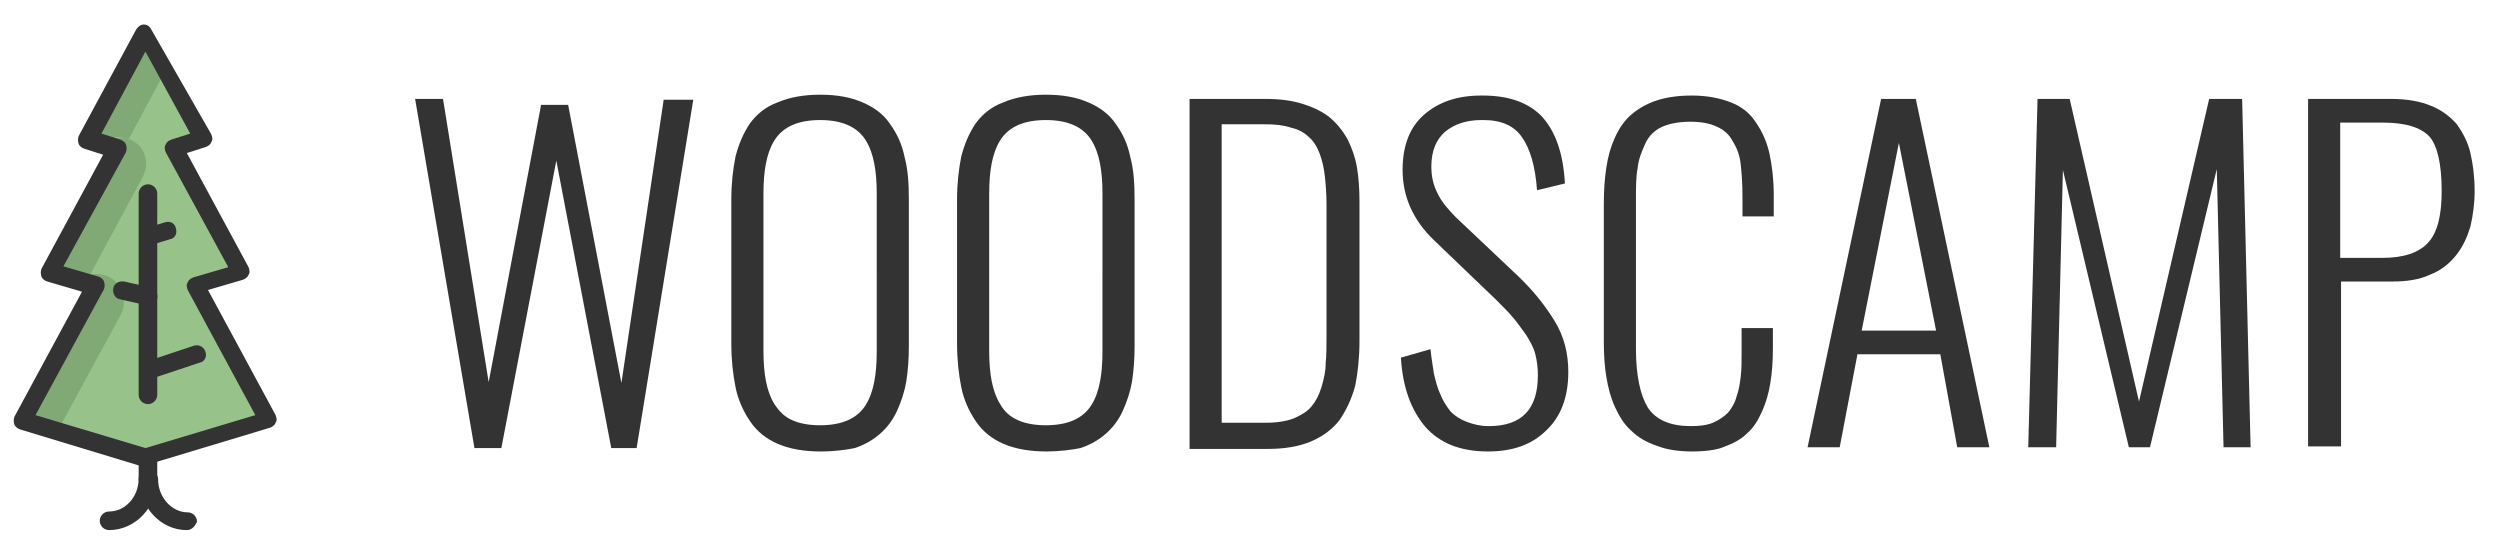
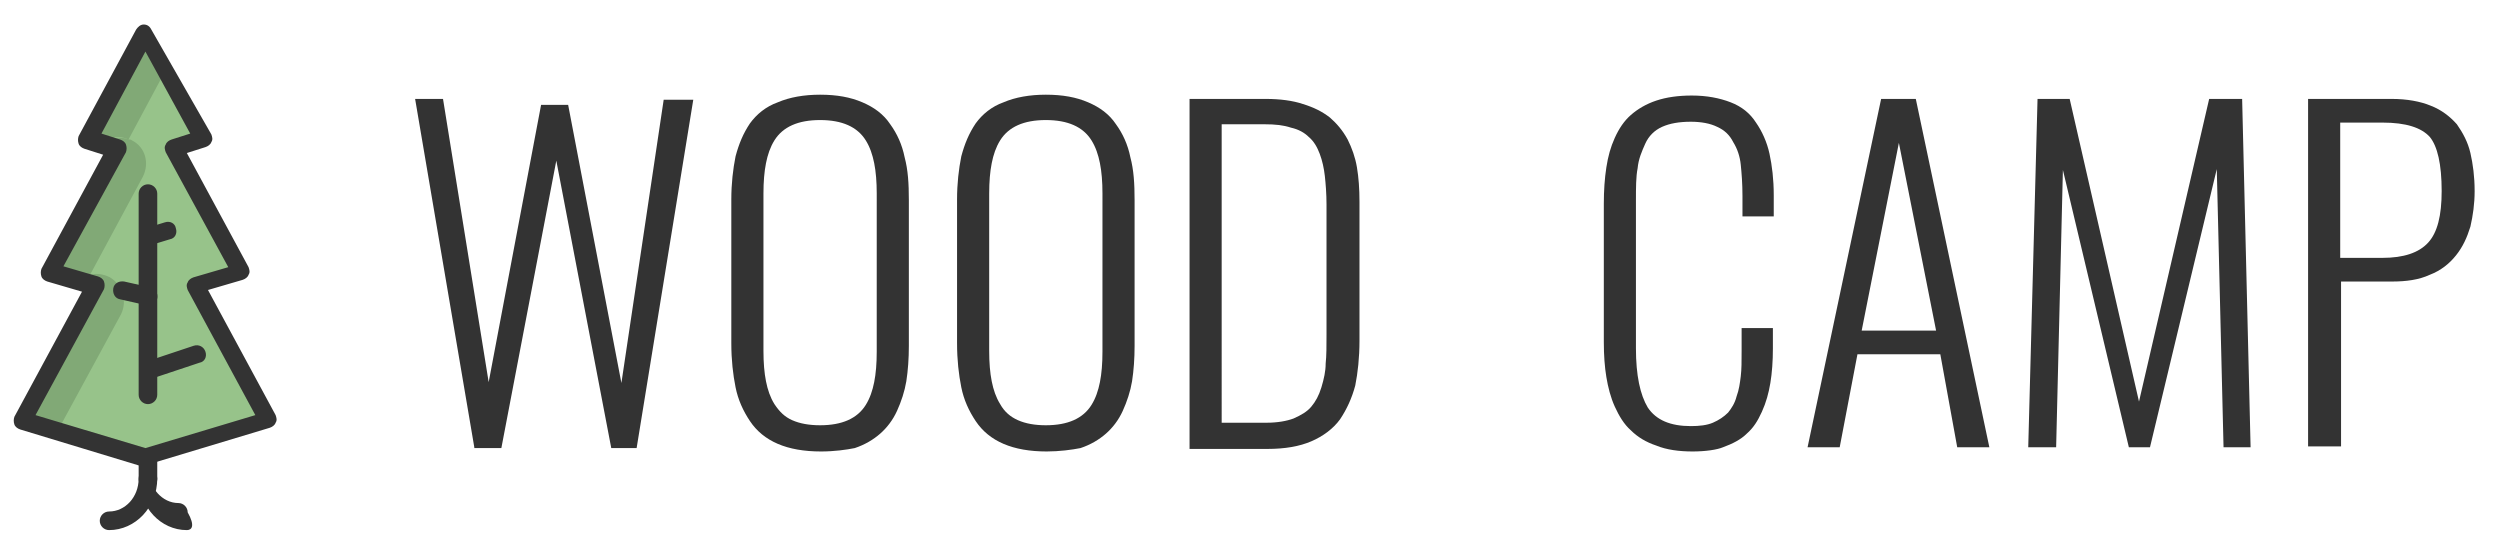
<svg xmlns="http://www.w3.org/2000/svg" version="1.1" id="Layer_1" x="0px" y="0px" viewBox="0 0 295.7 65.2" style="enable-background:new 0 0 295.7 65.2;" xml:space="preserve">
  <style type="text/css">
	.st0{fill:#333333;}
	.st1{fill:#97C38A;}
	.st2{fill:none;}
	.st3{fill:#81A976;}
</style>
  <g>
    <path class="st0" d="M56.1,52.9l-7-41.2l3.3,0l5.4,33.5l6.2-32.8h3.2l6.3,32.9l5-33.5H82l-6.7,41.2h-3l-6.5-34l-6.5,34H56.1z" />
    <path class="st0" d="M97.1,53.4c-2,0-3.7-0.3-5.1-0.9c-1.4-0.6-2.5-1.5-3.3-2.7c-0.8-1.2-1.4-2.5-1.7-4c-0.3-1.5-0.5-3.2-0.5-5.2   V23.6c0-1.9,0.2-3.6,0.5-5.1c0.4-1.5,0.9-2.7,1.7-3.9c0.8-1.1,1.9-2,3.3-2.5c1.4-0.6,3.1-0.9,5-0.9c2,0,3.6,0.3,5,0.9   c1.4,0.6,2.5,1.4,3.3,2.6c0.8,1.1,1.4,2.4,1.7,3.9c0.4,1.5,0.5,3.1,0.5,5.1v17.2c0,1.5-0.1,2.9-0.3,4.2c-0.2,1.2-0.6,2.4-1.1,3.5   c-0.5,1.1-1.2,2-2,2.7c-0.8,0.7-1.8,1.3-3,1.7C100.1,53.2,98.7,53.4,97.1,53.4z M93.7,49.7c0.9,0.4,2,0.6,3.3,0.6   c1.3,0,2.4-0.2,3.3-0.6c0.9-0.4,1.6-1,2.1-1.8c0.5-0.8,0.8-1.7,1-2.7c0.2-1,0.3-2.2,0.3-3.6V22.9c0-1.4-0.1-2.6-0.3-3.6   c-0.2-1-0.5-1.9-1-2.7c-0.5-0.8-1.2-1.4-2.1-1.8c-0.9-0.4-2-0.6-3.3-0.6c-1.3,0-2.4,0.2-3.3,0.6c-0.9,0.4-1.6,1-2.1,1.8   c-0.5,0.8-0.8,1.7-1,2.7c-0.2,1-0.3,2.2-0.3,3.6v18.6c0,1.4,0.1,2.6,0.3,3.6c0.2,1,0.5,1.9,1,2.7C92.2,48.7,92.8,49.3,93.7,49.7z" />
    <path class="st0" d="M123.8,53.4c-2,0-3.7-0.3-5.1-0.9c-1.4-0.6-2.5-1.5-3.3-2.7c-0.8-1.2-1.4-2.5-1.7-4c-0.3-1.5-0.5-3.2-0.5-5.2   V23.6c0-1.9,0.2-3.6,0.5-5.1c0.4-1.5,0.9-2.7,1.7-3.9c0.8-1.1,1.9-2,3.3-2.5c1.4-0.6,3.1-0.9,5-0.9c2,0,3.6,0.3,5,0.9   c1.4,0.6,2.5,1.4,3.3,2.6c0.8,1.1,1.4,2.4,1.7,3.9c0.4,1.5,0.5,3.1,0.5,5.1v17.2c0,1.5-0.1,2.9-0.3,4.2c-0.2,1.2-0.6,2.4-1.1,3.5   c-0.5,1.1-1.2,2-2,2.7c-0.8,0.7-1.8,1.3-3,1.7C126.8,53.2,125.3,53.4,123.8,53.4z M120.4,49.7c0.9,0.4,2,0.6,3.3,0.6   c1.3,0,2.4-0.2,3.3-0.6c0.9-0.4,1.6-1,2.1-1.8c0.5-0.8,0.8-1.7,1-2.7c0.2-1,0.3-2.2,0.3-3.6V22.9c0-1.4-0.1-2.6-0.3-3.6   c-0.2-1-0.5-1.9-1-2.7c-0.5-0.8-1.2-1.4-2.1-1.8c-0.9-0.4-2-0.6-3.3-0.6c-1.3,0-2.4,0.2-3.3,0.6c-0.9,0.4-1.6,1-2.1,1.8   c-0.5,0.8-0.8,1.7-1,2.7c-0.2,1-0.3,2.2-0.3,3.6v18.6c0,1.4,0.1,2.6,0.3,3.6c0.2,1,0.5,1.9,1,2.7C118.8,48.7,119.5,49.3,120.4,49.7   z" />
    <path class="st0" d="M140.7,52.9V11.7h9c1.7,0,3.2,0.2,4.4,0.6c1.3,0.4,2.3,0.9,3.2,1.6c0.8,0.7,1.5,1.5,2.1,2.6   c0.5,1,0.9,2.1,1.1,3.3c0.2,1.2,0.3,2.5,0.3,4.1v16.4c0,2-0.2,3.8-0.5,5.3c-0.4,1.5-1,2.8-1.8,4c-0.8,1.1-2,2-3.4,2.6   c-1.4,0.6-3.1,0.9-5.2,0.9H140.7z M144.6,50h5.2c1.3,0,2.4-0.2,3.2-0.5c0.9-0.4,1.6-0.8,2.1-1.4c0.5-0.6,0.9-1.3,1.2-2.3   c0.3-1,0.5-1.9,0.5-2.8c0.1-0.9,0.1-2.1,0.1-3.4V24.2c0-1.3-0.1-2.5-0.2-3.4c-0.1-0.9-0.3-1.8-0.6-2.6c-0.3-0.8-0.7-1.5-1.3-2   c-0.5-0.5-1.2-0.9-2.1-1.1c-0.9-0.3-1.9-0.4-3.1-0.4h-5.1V50z" />
-     <path class="st0" d="M176,53.4c-3.3,0-5.7-1-7.4-2.9c-1.7-2-2.7-4.7-2.9-8.2l3.5-1c0.1,1.1,0.3,2.1,0.4,2.9   c0.2,0.8,0.4,1.7,0.8,2.5c0.3,0.8,0.8,1.5,1.2,2c0.5,0.5,1.1,0.9,1.9,1.2c0.8,0.3,1.6,0.5,2.6,0.5c3.9,0,5.8-2,5.8-6   c0-0.9-0.1-1.7-0.3-2.5c-0.2-0.8-0.6-1.5-1.1-2.3c-0.5-0.7-1-1.4-1.5-2c-0.5-0.6-1.2-1.3-2.1-2.2l-7.3-7c-2.5-2.4-3.7-5.2-3.7-8.3   c0-2.8,0.8-5,2.5-6.5c1.7-1.5,3.9-2.3,6.8-2.3c0.1,0,0.1,0,0.2,0c3,0,5.3,0.8,6.9,2.4c1.6,1.7,2.6,4.3,2.8,8l-3.3,0.8   c-0.2-2.8-0.8-4.9-1.8-6.3c-0.9-1.3-2.4-2-4.5-2c-0.1,0-0.2,0-0.3,0c-1.8,0-3.2,0.5-4.3,1.4c-1,0.9-1.6,2.2-1.6,4.1   c0,1.1,0.2,2.1,0.7,3.1c0.4,0.9,1.2,1.9,2.2,2.9l7.3,6.9c1.9,1.8,3.3,3.6,4.4,5.4c1.1,1.8,1.6,3.8,1.6,6c0,3-0.9,5.3-2.6,6.9   C181.2,52.6,178.9,53.4,176,53.4z" />
    <path class="st0" d="M200.2,53.4c-1.6,0-3.1-0.2-4.3-0.7c-1.2-0.4-2.2-1-3-1.8c-0.8-0.7-1.4-1.7-1.9-2.8c-0.5-1.1-0.8-2.3-1-3.5   c-0.2-1.2-0.3-2.6-0.3-4.1V24.1c0-1.6,0.1-3,0.3-4.3c0.2-1.3,0.5-2.4,1-3.5c0.5-1.1,1.1-2,1.9-2.7c0.8-0.7,1.8-1.3,3-1.7   c1.2-0.4,2.6-0.6,4.2-0.6c1.8,0,3.3,0.3,4.6,0.8c1.3,0.5,2.3,1.3,3,2.4c0.7,1,1.3,2.3,1.6,3.7c0.3,1.4,0.5,3,0.5,4.9v2.5h-3.7v-2.4   c0-1.5-0.1-2.7-0.2-3.7c-0.1-1-0.4-1.9-0.9-2.7c-0.4-0.8-1-1.4-1.9-1.8c-0.8-0.4-1.9-0.6-3.1-0.6c-1.4,0-2.5,0.2-3.4,0.6   c-0.9,0.4-1.6,1.1-2,2c-0.4,0.9-0.8,1.8-0.9,2.9c-0.2,1-0.2,2.3-0.2,3.8v17.5c0,3.2,0.5,5.5,1.4,7c1,1.5,2.7,2.2,5.1,2.2   c1,0,1.9-0.1,2.6-0.4c0.7-0.3,1.3-0.7,1.8-1.2c0.4-0.5,0.8-1.1,1-1.9c0.3-0.8,0.4-1.6,0.5-2.4c0.1-0.8,0.1-1.8,0.1-3v-2.7h3.7v2.4   c0,1.5-0.1,2.9-0.3,4.1c-0.2,1.2-0.5,2.3-1,3.4c-0.5,1.1-1,1.9-1.8,2.6c-0.7,0.7-1.7,1.2-2.8,1.6C203.1,53.2,201.7,53.4,200.2,53.4   z" />
    <path class="st0" d="M213.8,52.9l8.7-41.2h4.1l8.7,41.2h-3.8l-2-11h-9.8l-2.1,11H213.8z M220.2,39.1h8.8l-4.4-22.2L220.2,39.1z" />
    <path class="st0" d="M239.9,52.9l1.1-41.2h3.8l8.2,35.8l8.3-35.8h3.9l1,41.2h-3.2l-0.8-32.9l-7.9,32.9h-2.5L244,20.1l-0.8,32.8   H239.9z" />
    <path class="st0" d="M273,52.9V11.7h9.9c1.8,0,3.4,0.3,4.6,0.8c1.3,0.5,2.3,1.3,3.1,2.2c0.7,1,1.3,2.1,1.6,3.4   c0.3,1.3,0.5,2.8,0.5,4.5c0,1.5-0.2,2.9-0.5,4.2c-0.4,1.3-0.9,2.4-1.7,3.4c-0.8,1-1.8,1.8-3.1,2.3c-1.3,0.6-2.8,0.8-4.5,0.8h-6   v19.5H273z M276.9,30.5h4.9c2.5,0,4.3-0.6,5.4-1.8c1.1-1.2,1.6-3.2,1.6-6.1c0-3.2-0.5-5.3-1.4-6.4c-1-1.1-2.8-1.7-5.6-1.7h-5V30.5z   " />
  </g>
  <g>
    <polygon id="Fill-341_8_" class="st1" points="23.4,33.8 28.8,32.2 20.8,17.5 24.3,16.5 17.5,3.8 10.7,16.5 14.2,17.5 6.2,32.2    11.5,33.8 2.9,49.7 17.5,54.2 32.1,49.7  " />
    <path class="st2" d="M23.4,33.8l5.3-1.6l-7.9-14.7l3.5-1.1l-4.5-8.4l-4.5,8.4c0.1,0,0.2,0.1,0.3,0.1c1.6,0.8,2.1,2.8,1.3,4.3   l-6.3,11.6c0.8-0.2,1.6-0.1,2.4,0.3c1.6,0.8,2.1,2.8,1.3,4.3L6.8,50.9l10.7,3.2L32,49.8L23.4,33.8z" />
    <path class="st3" d="M15.2,16.5l4.5-8.4l-2.3-4.3l-6.8,12.6l1.4,0.4C13,16.2,14.2,16,15.2,16.5z" />
    <path class="st3" d="M16.9,20.9c0.8-1.6,0.3-3.5-1.3-4.3c-0.1-0.1-0.2-0.1-0.3-0.1c-1.1-0.4-2.3-0.2-3.2,0.5l2,0.6L6.2,32.2l3.2,1   c0.3-0.3,0.8-0.5,1.2-0.6L16.9,20.9z" />
    <path class="st3" d="M13,32.8c-0.8-0.4-1.6-0.5-2.4-0.3c-0.4,0.1-0.8,0.3-1.2,0.6l2.1,0.6l-8.6,16L6.8,51l7.5-13.8   C15.1,35.6,14.5,33.7,13,32.8z" />
-     <path id="Fill-343_8_" class="st0" d="M22.1,62.7c-3.1,0-5.6-2.7-5.6-6c0-0.6,0.5-1.1,1.1-1.1c0.6,0,1.1,0.5,1.1,1.1   c0,2.1,1.6,3.9,3.5,3.9c0.6,0,1.1,0.5,1.1,1.1C23.1,62.2,22.7,62.7,22.1,62.7" />
+     <path id="Fill-343_8_" class="st0" d="M22.1,62.7c-3.1,0-5.6-2.7-5.6-6c0-0.6,0.5-1.1,1.1-1.1c0,2.1,1.6,3.9,3.5,3.9c0.6,0,1.1,0.5,1.1,1.1C23.1,62.2,22.7,62.7,22.1,62.7" />
    <path id="Fill-345_8_" class="st0" d="M12.9,62.7c-0.6,0-1.1-0.5-1.1-1.1c0-0.6,0.5-1.1,1.1-1.1c1.9,0,3.5-1.7,3.5-3.9   c0-0.6,0.5-1.1,1.1-1.1c0.6,0,1.1,0.5,1.1,1.1C18.6,60,16,62.7,12.9,62.7" />
    <path id="Fill-347_8_" class="st0" d="M17.5,57.8c-0.6,0-1.1-0.5-1.1-1.1v-2.6c0-0.6,0.5-1.1,1.1-1.1c0.6,0,1.1,0.5,1.1,1.1v2.6   C18.6,57.3,18.1,57.8,17.5,57.8" />
    <path id="Fill-360_8_" class="st0" d="M17.5,47.8c-0.6,0-1.1-0.5-1.1-1.1V22.9c0-0.6,0.5-1.1,1.1-1.1c0.6,0,1.1,0.5,1.1,1.1v23.8   C18.6,47.3,18.1,47.8,17.5,47.8" />
    <path id="Fill-362_8_" class="st0" d="M17.5,44.8c-0.4,0-0.9-0.3-1-0.7c-0.2-0.6,0.1-1.2,0.7-1.3l5.7-1.9c0.6-0.2,1.2,0.1,1.4,0.7   s-0.1,1.2-0.7,1.3l-5.7,1.9C17.7,44.8,17.6,44.8,17.5,44.8" />
    <path id="Fill-366_8_" class="st0" d="M17.5,29c-0.4,0-0.9-0.3-1-0.7c-0.2-0.6,0.1-1.2,0.7-1.3l2.3-0.7c0.6-0.2,1.2,0.1,1.3,0.7   c0.2,0.6-0.1,1.2-0.7,1.3l-2.3,0.7C17.7,29,17.6,29,17.5,29" />
    <path id="Fill-368_8_" class="st0" d="M4.2,49.1l13,3.9l13-3.9l-8-14.8c-0.1-0.3-0.2-0.6,0-0.9c0.1-0.3,0.4-0.5,0.7-0.6l4.1-1.2   L19.6,18c-0.1-0.3-0.2-0.6,0-0.9c0.1-0.3,0.4-0.5,0.7-0.6l2.2-0.7l-5.3-9.7L12,15.8l2.2,0.7c0.3,0.1,0.6,0.3,0.7,0.6   c0.1,0.3,0.1,0.6,0,0.9L7.5,31.5l4.1,1.2c0.3,0.1,0.6,0.3,0.7,0.6c0.1,0.3,0.1,0.6,0,0.9L4.2,49.1z M17.2,55.2c-0.1,0-0.2,0-0.3,0   L2.4,50.8c-0.3-0.1-0.6-0.3-0.7-0.6c-0.1-0.3-0.1-0.6,0-0.9l8-14.8l-4.1-1.2c-0.3-0.1-0.6-0.3-0.7-0.6c-0.1-0.3-0.1-0.6,0-0.9   l7.3-13.5l-2.2-0.7c-0.3-0.1-0.6-0.3-0.7-0.6c-0.1-0.3-0.1-0.6,0-0.9l6.8-12.6c0.2-0.3,0.5-0.6,0.9-0.6c0.4,0,0.7,0.2,0.9,0.6   L25,15.9c0.1,0.3,0.2,0.6,0,0.9c-0.1,0.3-0.4,0.5-0.7,0.6l-2.2,0.7l7.3,13.5c0.1,0.3,0.2,0.6,0,0.9c-0.1,0.3-0.4,0.5-0.7,0.6   l-4.1,1.2l8,14.8c0.1,0.3,0.2,0.6,0,0.9c-0.1,0.3-0.4,0.5-0.7,0.6l-14.6,4.4C17.5,55.2,17.3,55.2,17.2,55.2z" />
    <path id="Fill-364_8_" class="st0" d="M17.5,36.1c-0.1,0-0.2,0-0.2,0l-3.1-0.7c-0.6-0.1-0.9-0.7-0.8-1.3s0.7-0.9,1.3-0.8l3.1,0.7   c0.6,0.1,0.9,0.7,0.8,1.3C18.4,35.7,17.9,36.1,17.5,36.1" />
  </g>
</svg>